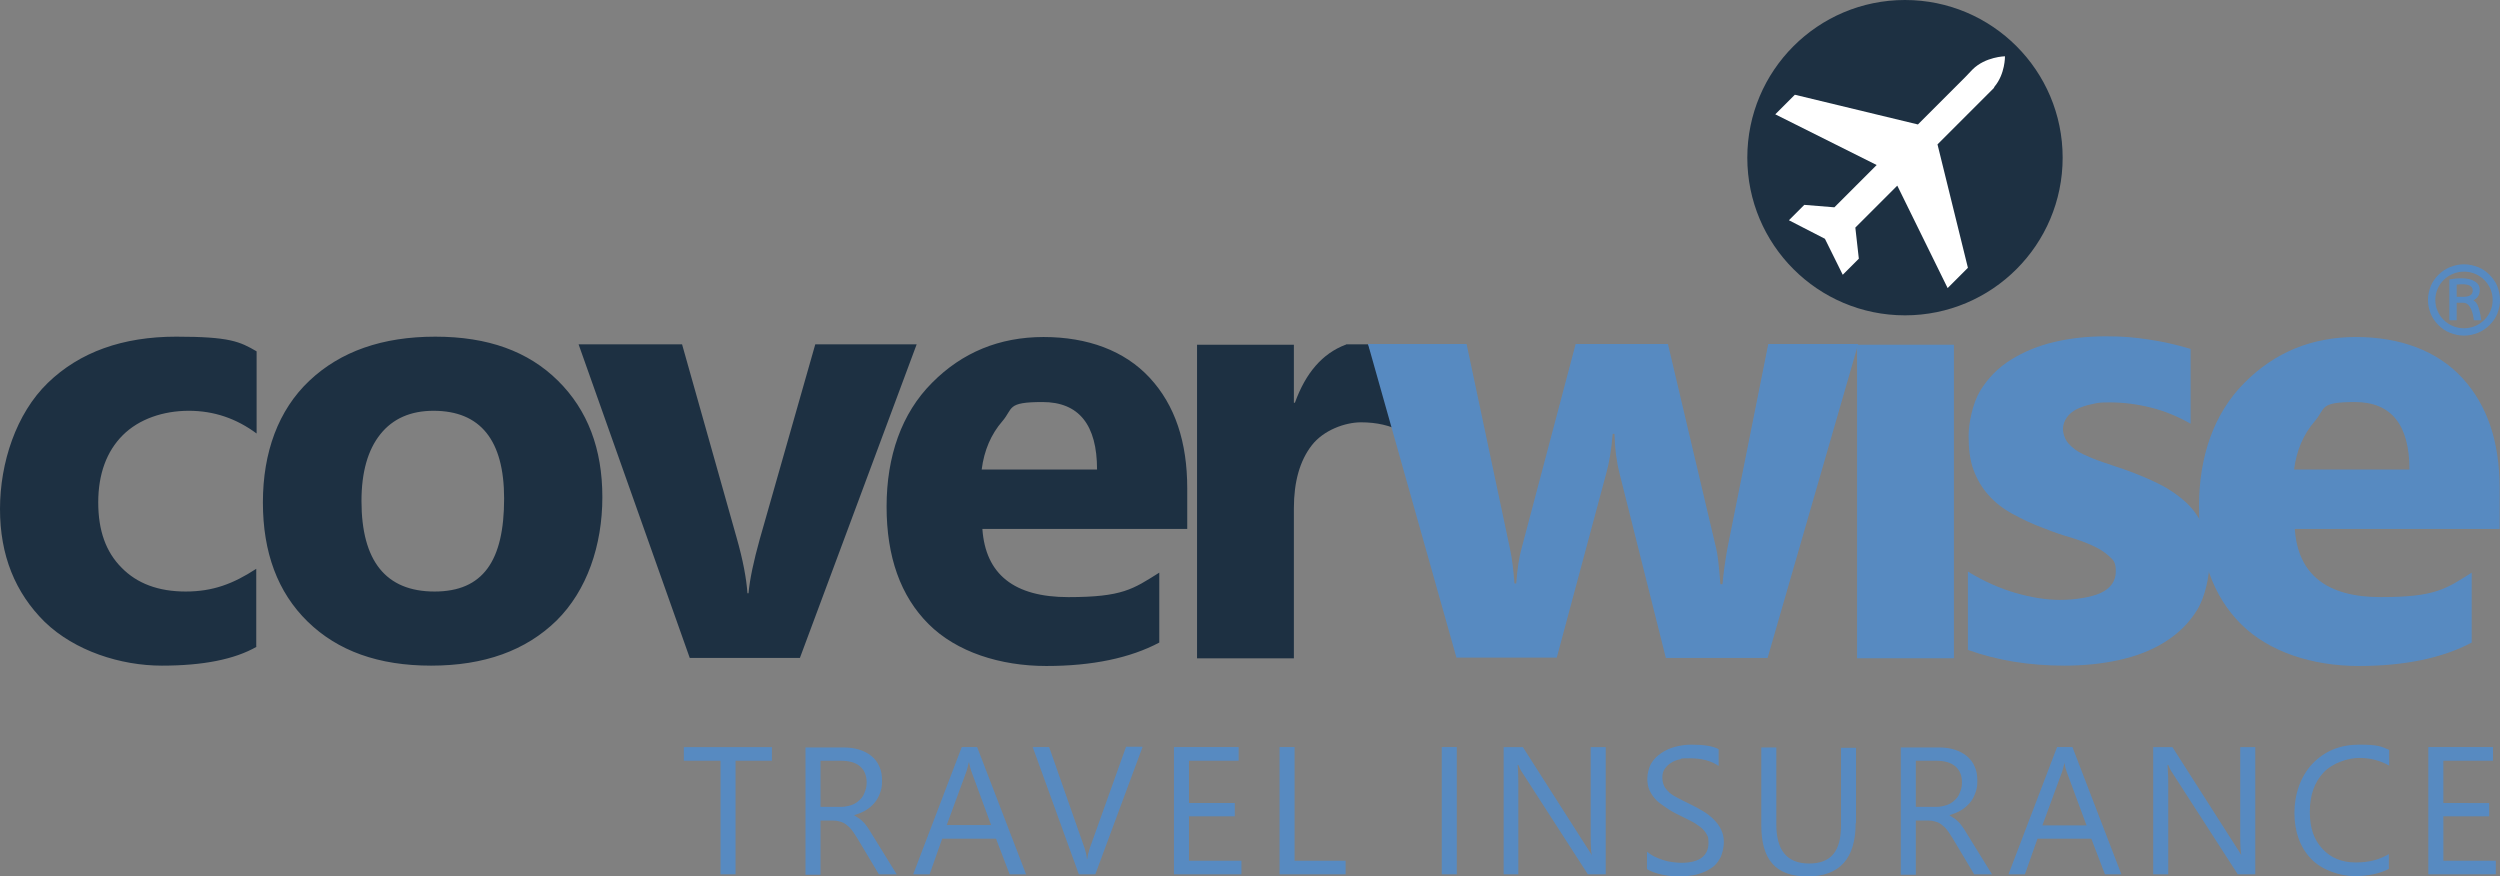
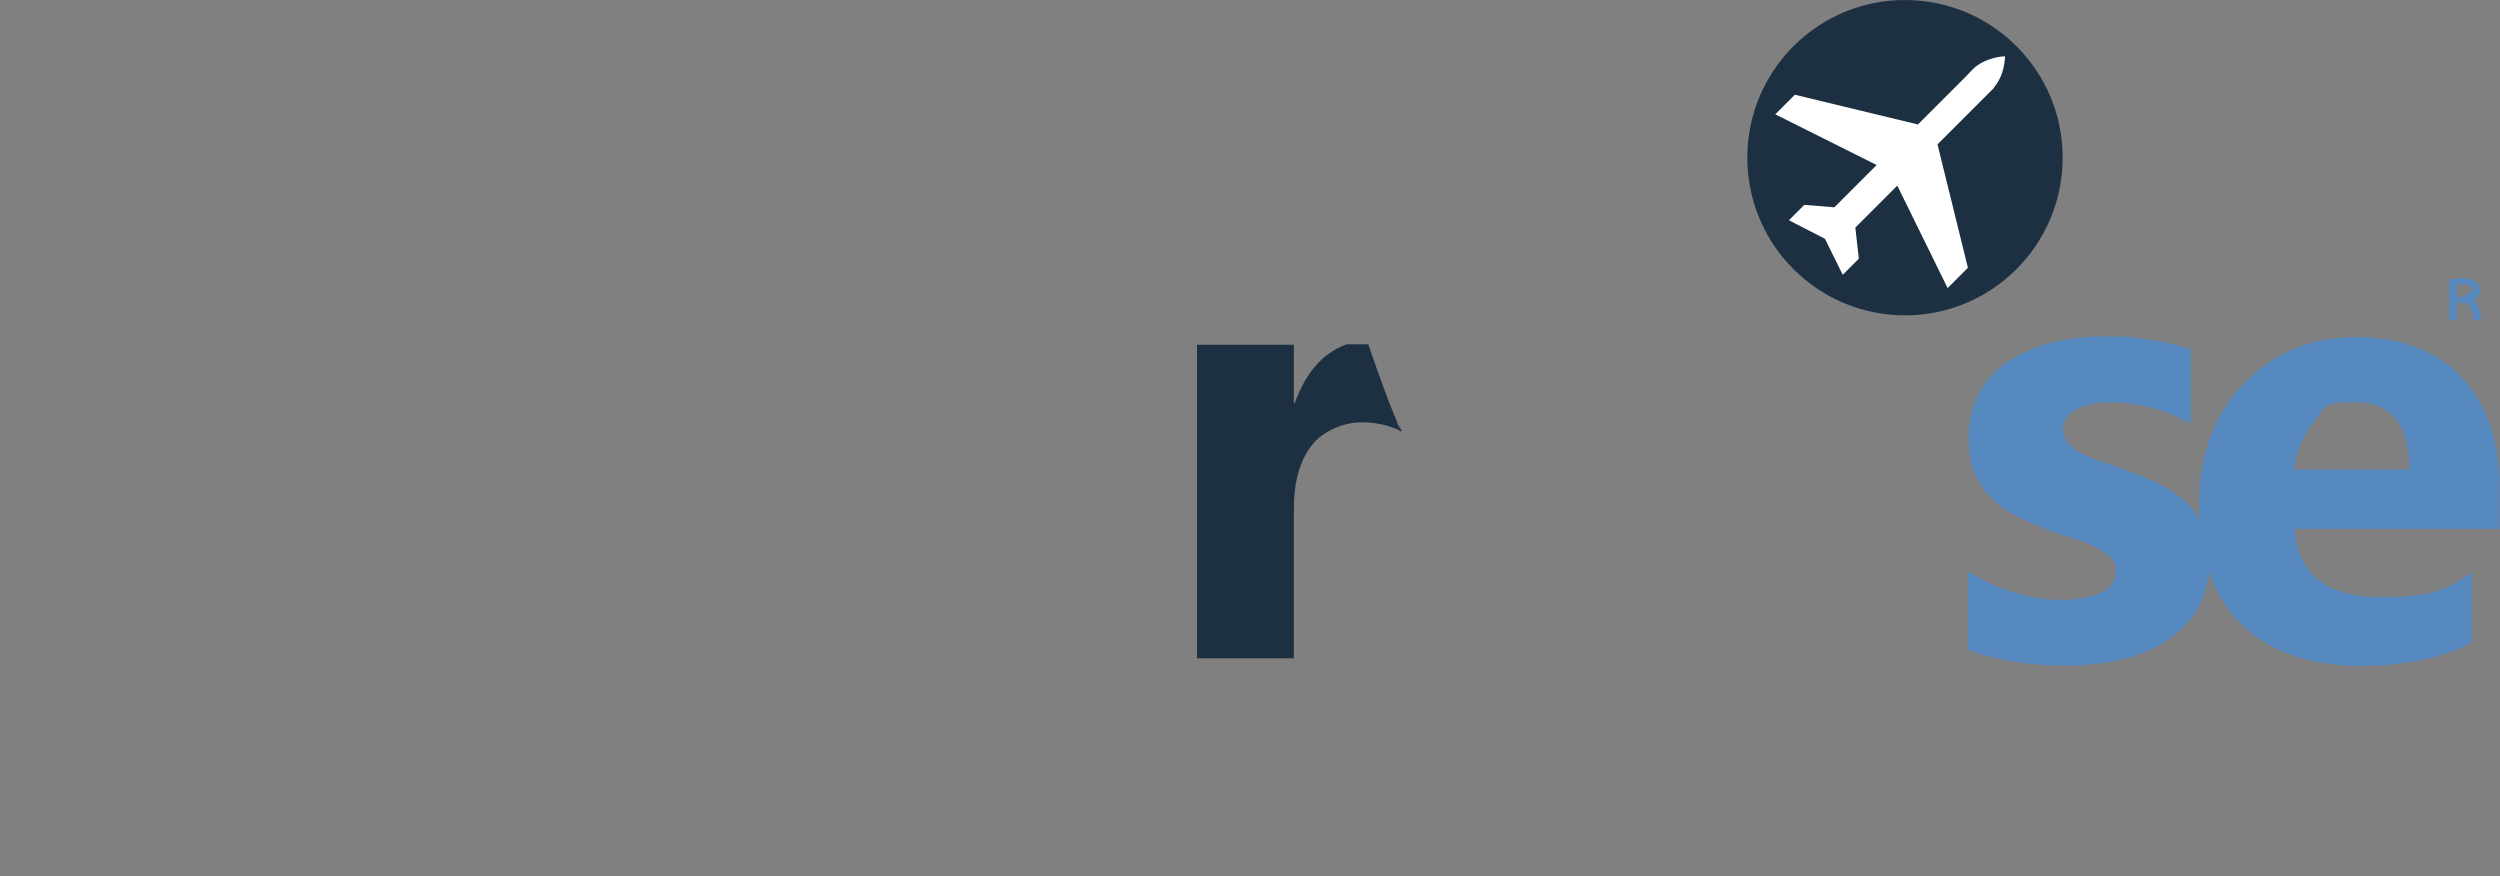
<svg xmlns="http://www.w3.org/2000/svg" viewBox="0 0 715.1 250.7">
  <rect x="0" y="0" width="715.1" height="250.7" fill="#808080" stroke="none" />
  <defs>
    <style>.cls-1{fill:#1d3042}.cls-2{fill:#578ac1}</style>
  </defs>
  <g id="Layer_1">
-     <path class="cls-2" d="M545.2 84.3c-4.7 0-8.5-1.4-11.5-4.2s-4.5-6.2-4.5-10.2 1.5-7.5 4.5-10.2c3-2.6 6.8-3.9 11.5-3.9s8.6 1.3 11.5 3.9c3 2.6 4.4 6 4.4 10.2s-1.5 7.7-4.4 10.3c-2.9 2.8-6.7 4.1-11.5 4.1m13.7 104h-27.7V98.6h27.7v89.7Z" />
-     <path class="cls-1" d="M73.4 185c-6.3 3.6-15.3 5.4-27.1 5.4s-24.9-4.2-33.5-12.5C4.3 169.5 0 158.8 0 145.6s4.6-27.3 13.7-36.1 21.4-13.2 36.7-13.2 18.2 1.4 23 4.2V124c-5.8-4.3-12.2-6.5-19.4-6.5s-14.2 2.3-18.9 7c-4.6 4.6-7 11.1-7 19.2s2.2 14.2 6.7 18.7c4.4 4.5 10.5 6.8 18.3 6.8s13.6-2.2 20.2-6.5V185h.1ZM123.3 190.4c-15 0-26.7-4.2-35.3-12.6S75.2 158 75.2 143.7s4.4-26.4 13.3-34.8c8.9-8.4 20.9-12.6 36-12.6s26.6 4.2 35.1 12.6c8.5 8.4 12.7 19.5 12.7 33.3s-4.4 26.7-13.1 35.3c-8.8 8.6-20.7 12.9-35.9 12.9m.7-72.9c-6.5 0-11.6 2.2-15.2 6.7-3.6 4.5-5.4 10.9-5.4 19.1 0 17.2 7 25.9 20.9 25.9s19.9-8.8 19.9-26.6c0-16.7-6.8-25.1-20.2-25.1M262.2 98.5l-33.4 89.7h-31.5l-31.8-89.7h29.6l15.6 55.3c1.8 6.3 2.8 11.6 3.1 15.9h.3c.4-4.2 1.5-9.3 3.2-15.4l15.9-55.8h29ZM339.5 151.3H281c.9 13 9.1 19.5 24.6 19.5s18.5-2.3 26-7v20c-8.3 4.4-19.1 6.7-32.3 6.7s-25.7-4-33.7-12-12-19.2-12-33.6 4.3-26.7 13-35.4c8.6-8.7 19.3-13.1 31.9-13.1s23.2 3.9 30.4 11.7c7.2 7.8 10.7 18.3 10.7 31.6v11.6h-.1Zm-25.7-17c0-12.8-5.2-19.3-15.6-19.3s-8.3 1.8-11.5 5.5-5.2 8.3-5.9 13.8h33Z" />
    <path class="cls-2" d="M562.9 185.9v-22.4c4.6 2.8 9.1 4.8 13.6 6.1 4.5 1.3 8.8 2 12.8 2s8.8-.7 11.6-2 4.3-3.4 4.3-6.1-.6-3.2-1.9-4.4c-1.3-1.2-2.9-2.2-4.9-3.1s-4.2-1.7-6.6-2.4c-2.4-.7-4.7-1.5-6.9-2.4-3.6-1.3-6.7-2.8-9.4-4.3s-5-3.3-6.8-5.4c-1.8-2-3.2-4.4-4.2-7.1s-1.4-5.9-1.4-9.6 1.1-9.3 3.3-13c2.2-3.6 5.1-6.6 8.8-8.9 3.7-2.3 7.8-4 12.5-5.1s9.6-1.6 14.7-1.6 8 .3 12.1.9c4.1.6 8.1 1.5 12.1 2.7v21.4c-3.5-2-7.3-3.6-11.3-4.6s-7.9-1.5-11.8-1.5-3.5.2-5.1.5-3 .8-4.3 1.4c-1.2.6-2.2 1.4-2.9 2.4s-1.1 2.1-1.1 3.3.5 3 1.6 4.2 2.4 2.2 4.1 3c1.7.8 3.6 1.6 5.7 2.3 2.1.7 4.1 1.4 6.2 2.1 3.7 1.3 7 2.7 10 4.2s5.5 3.3 7.7 5.3c2.1 2 3.8 4.4 4.9 7.2 1.1 2.7 1.7 6 1.7 9.8s-1.2 9.9-3.5 13.6c-2.3 3.8-5.4 6.8-9.2 9.2-3.8 2.4-8.2 4.1-13.2 5.2s-10.2 1.6-15.6 1.6c-10.1 0-19.2-1.5-27.6-4.5" />
    <path class="cls-2" d="M714.9 151.3h-58.5c.9 13 9.1 19.5 24.6 19.5s18.6-2.3 26-7v20c-8.3 4.4-19.1 6.7-32.3 6.7s-25.7-4-33.7-12-12-19.2-12-33.6 4.3-26.7 13-35.4c8.6-8.7 19.3-13.1 31.9-13.1s23.2 3.9 30.4 11.7c7.2 7.8 10.7 18.3 10.7 31.6v11.6h-.1Zm-25.7-17c0-12.8-5.2-19.3-15.6-19.3s-8.3 1.8-11.5 5.5-5.2 8.3-5.9 13.8h33Z" />
    <path class="cls-1" d="M401 123.5c-3.3-1.8-7.2-2.7-11.7-2.7s-10.7 2.2-14.1 6.6-5.1 10.4-5.1 18v42.9h-27.7V98.6h27.7v16.6h.3c3.1-8.6 7.9-14.1 14.5-16.6h6.3s8 23.7 9.7 24.4v.5h.1Zm-16-25h6.4s8 23.7 9.6 24.4m-16-24.4h6.3c.1 0 8.1 23.7 9.7 24.4" />
-     <path class="cls-2" d="m531.5 98.5-25.9 89.7h-29.1l-13.2-52.6c-.9-3.5-1.4-7.3-1.5-11.5h-.5c-.4 4.6-1 8.3-1.8 11.1l-14.2 52.9h-28.7l-25.3-89.7h28.2l12.4 58.5c.6 2.7 1 6.1 1.3 10h.5c.3-4.1.8-7.5 1.6-10.3l15.4-58.2h26.4l13.8 58.5c.4 1.5.8 4.9 1.2 10.2h.6c.3-3.4.8-6.8 1.4-10.2l11.7-58.5h25.7Z" />
    <circle class="cls-1" cx="544.9" cy="45.1" r="45.1" />
    <path d="M570.5 24.8c3.1-3.7 3-8.7 3-8.7s-5.6.1-9.3 3.8l-2.1 2.2-13.5 13.5-35.2-8.5-5.6 5.6 29 14.5-12.1 12.1-8.6-.7-4.4 4.4 10.3 5.3 5.1 10.3 4.6-4.6-1-8.9 12-12 14.4 29.3 5.8-5.8-8.7-35.3 13.6-13.6 1-1 1.5-1.5.2-.4Z" style="fill:#fff" />
-     <path class="cls-2" d="M220.9 217.6h-10.5v32.5h-4.3v-32.5h-10.5v-3.9h25.2v3.9ZM256.5 250.1h-5.1l-6.1-10.2c-.6-.9-1.1-1.8-1.6-2.4-.5-.7-1.1-1.2-1.6-1.6s-1.1-.7-1.8-.9-1.3-.3-2.1-.3h-3.5v15.5h-4.3v-36.4h10.9c1.6 0 3.1.2 4.4.6s2.5 1 3.5 1.8 1.8 1.8 2.3 3c.6 1.2.8 2.6.8 4.2s-.2 2.4-.6 3.5-.9 2-1.6 2.8-1.5 1.5-2.5 2.1-2.1 1-3.3 1.4c.6.4 1.1.7 1.6 1 .4.3.9.8 1.3 1.2.4.5.8 1 1.2 1.6.4.6.8 1.3 1.3 2.1l6.8 11Zm-21.8-32.5v13.2h5.8c1.1 0 2-.2 3-.5.9-.3 1.7-.8 2.3-1.4.7-.6 1.2-1.3 1.5-2.2.4-.9.6-1.8.6-2.9 0-1.9-.6-3.5-1.9-4.6s-3.1-1.6-5.5-1.6h-5.8ZM293.5 250.1h-4.7l-3.9-10.2h-15.4l-3.6 10.2h-4.7l13.9-36.4h4.4l14 36.4Zm-10-14.1-5.7-15.5c-.2-.5-.4-1.3-.6-2.4h-.1c-.2 1-.4 1.8-.6 2.4l-5.7 15.5h12.7ZM326.8 213.7l-13.5 36.4h-4.7l-13.2-36.4h4.7l10.1 28.8c.3.9.6 2 .7 3.2h.1c.1-1 .4-2.1.8-3.3l10.3-28.8h4.7ZM355.1 250.1h-19.3v-36.4h18.5v3.9h-14.2v12.1h13.1v3.8h-13.1v12.7h15v3.9ZM384.9 250.1H366v-36.4h4.3v32.5h14.6v3.9ZM416.7 250.1h-4.3v-36.4h4.3v36.4ZM459.4 250.1h-5.2l-18.7-29c-.5-.7-.9-1.5-1.2-2.3h-.2c.1.8.2 2.4.2 5v26.3h-4.2v-36.4h5.5l18.2 28.5c.8 1.2 1.3 2 1.5 2.4-.2-1-.3-2.8-.3-5.3v-25.6h4.3v36.4ZM471.1 248.6v-5c.6.5 1.3 1 2.1 1.4s1.6.7 2.5 1 1.8.5 2.7.6 1.7.2 2.5.2c2.6 0 4.6-.5 5.9-1.5 1.3-1 1.9-2.4 1.9-4.2s-.2-1.8-.6-2.6c-.4-.7-1-1.4-1.8-2s-1.7-1.2-2.7-1.7l-3.4-1.7c-1.3-.6-2.5-1.3-3.5-2s-2.1-1.4-2.9-2.2c-.8-.8-1.4-1.7-1.9-2.7s-.7-2.2-.7-3.5.4-3.1 1.1-4.3c.7-1.2 1.7-2.2 2.9-3s2.5-1.4 4-1.8 3.1-.6 4.6-.6c3.6 0 6.2.4 7.8 1.3v4.8c-2.1-1.5-4.9-2.2-8.3-2.2s-1.9.1-2.8.3-1.8.5-2.5 1c-.7.4-1.3 1-1.8 1.7s-.7 1.5-.7 2.5.2 1.7.5 2.4.9 1.3 1.5 1.9c.7.6 1.5 1.1 2.5 1.6s2.1 1.1 3.4 1.7c1.3.6 2.5 1.3 3.7 2s2.2 1.5 3.1 2.4 1.6 1.8 2.1 2.9c.5 1 .8 2.2.8 3.6s-.4 3.3-1.1 4.6-1.6 2.3-2.8 3c-1.2.8-2.6 1.3-4.1 1.7-1.6.3-3.2.5-4.9.5s-1.3 0-2.1-.1-1.7-.2-2.6-.4c-.9-.2-1.7-.4-2.5-.7-.8-.3-1.4-.6-1.9-.9ZM530.8 235.4c0 10.2-4.6 15.3-13.8 15.3s-13.2-4.9-13.2-14.7v-22.2h4.3v22c0 7.5 3.1 11.2 9.4 11.2s9.1-3.6 9.1-10.8v-22.3h4.3v21.5ZM569.8 250.1h-5.1l-6.1-10.2c-.6-.9-1.1-1.8-1.6-2.4-.5-.7-1.1-1.2-1.6-1.6s-1.1-.7-1.8-.9-1.3-.3-2.1-.3H548v15.5h-4.3v-36.4h10.9c1.6 0 3.1.2 4.4.6 1.3.4 2.5 1 3.5 1.8s1.8 1.8 2.3 3c.6 1.2.8 2.6.8 4.2s-.2 2.4-.6 3.5c-.4 1.1-.9 2-1.6 2.8-.7.8-1.5 1.5-2.5 2.1s-2.1 1-3.3 1.4c.6.4 1.1.7 1.6 1 .4.3.9.8 1.3 1.2.4.5.8 1 1.2 1.6s.8 1.3 1.3 2.1l6.8 11ZM548 217.6v13.2h5.8c1.1 0 2-.2 3-.5.9-.3 1.7-.8 2.3-1.4.7-.6 1.2-1.3 1.5-2.2.4-.9.6-1.8.6-2.9 0-1.9-.6-3.5-1.9-4.6s-3.1-1.6-5.5-1.6H548ZM606.8 250.1h-4.7l-3.9-10.2h-15.4l-3.6 10.2h-4.7l13.9-36.4h4.4l14 36.4Zm-10-14.1-5.7-15.4c-.2-.5-.4-1.3-.6-2.4-.2 1-.4 1.8-.6 2.4l-5.7 15.5h12.7ZM645.3 250.1h-5.2l-18.7-29c-.5-.7-.9-1.5-1.2-2.3h-.2c0 .8.2 2.4.2 5v26.3h-4.3v-36.4h5.5l18.2 28.5c.8 1.2 1.3 2 1.5 2.4-.2-1-.3-2.8-.3-5.3v-25.6h4.3v36.4h.1ZM683.4 248.5c-2.7 1.4-6 2.1-10 2.1s-9.3-1.7-12.4-5c-3.1-3.3-4.7-7.7-4.7-13.1s1.8-10.5 5.2-14.1c3.5-3.6 7.9-5.4 13.3-5.4s6.3.5 8.6 1.5v4.5c-2.6-1.5-5.5-2.2-8.6-2.2s-7.6 1.4-10.2 4.2c-2.6 2.8-3.9 6.5-3.9 11.2s1.2 8 3.6 10.6c2.4 2.6 5.6 3.9 9.5 3.9s6.8-.8 9.5-2.4v4.2h.1ZM713.9 250.1h-19.3v-36.4h18.5v3.9h-14.2v12.1H712v3.8h-13.1v12.7h15v3.9ZM714.3 81.8c-.5-1.2-1.3-2.3-2.2-3.2s-2-1.7-3.3-2.2-2.6-.8-4-.8-2.7.3-4 .8c-1.2.5-2.3 1.2-3.3 2.2-.9.9-1.7 2-2.2 3.2-.5 1.3-.8 2.6-.8 4s.3 2.7.8 4c.5 1.2 1.3 2.3 2.2 3.2s2 1.7 3.3 2.2 2.6.8 4 .8 2.7-.3 4-.8c1.2-.5 2.3-1.2 3.3-2.2.9-.9 1.7-2 2.2-3.2.5-1.3.8-2.6.8-4s-.3-2.7-.8-4Zm-9.5 12.1c-4.5 0-8.2-3.6-8.2-8.1s3.7-8.1 8.2-8.1 8.2 3.6 8.2 8.1-3.7 8.1-8.2 8.1Z" />
-     <path class="cls-2" d="M708.8 87.5c-.3-.7-.7-1.2-1.3-1.6 1.2-.6 1.8-1.6 1.8-2.9s-.5-1.9-1.4-2.5-2.2-.9-3.7-.9-2.2.1-3.4.3h-.2v11.7h2.1v-5h1.9c.8 0 1.4.4 1.9 1.2s.9 2 1.1 3.6v.2h2.1v-.2c-.2-1.8-.6-3.1-.9-3.9Zm-4.3-2.6h-1.8v-3.5c.4 0 .9-.1 1.5-.1 2.1 0 3.1.6 3.1 1.8s-.9 1.8-2.8 1.8Z" />
+     <path class="cls-2" d="M708.8 87.5c-.3-.7-.7-1.2-1.3-1.6 1.2-.6 1.8-1.6 1.8-2.9s-.5-1.9-1.4-2.5-2.2-.9-3.7-.9-2.2.1-3.4.3h-.2v11.7h2.1v-5h1.9c.8 0 1.4.4 1.9 1.2s.9 2 1.1 3.6v.2h2.1v-.2c-.2-1.8-.6-3.1-.9-3.9Zm-4.3-2.6h-1.8v-3.5c.4 0 .9-.1 1.5-.1 2.1 0 3.1.6 3.1 1.8Z" />
  </g>
</svg>